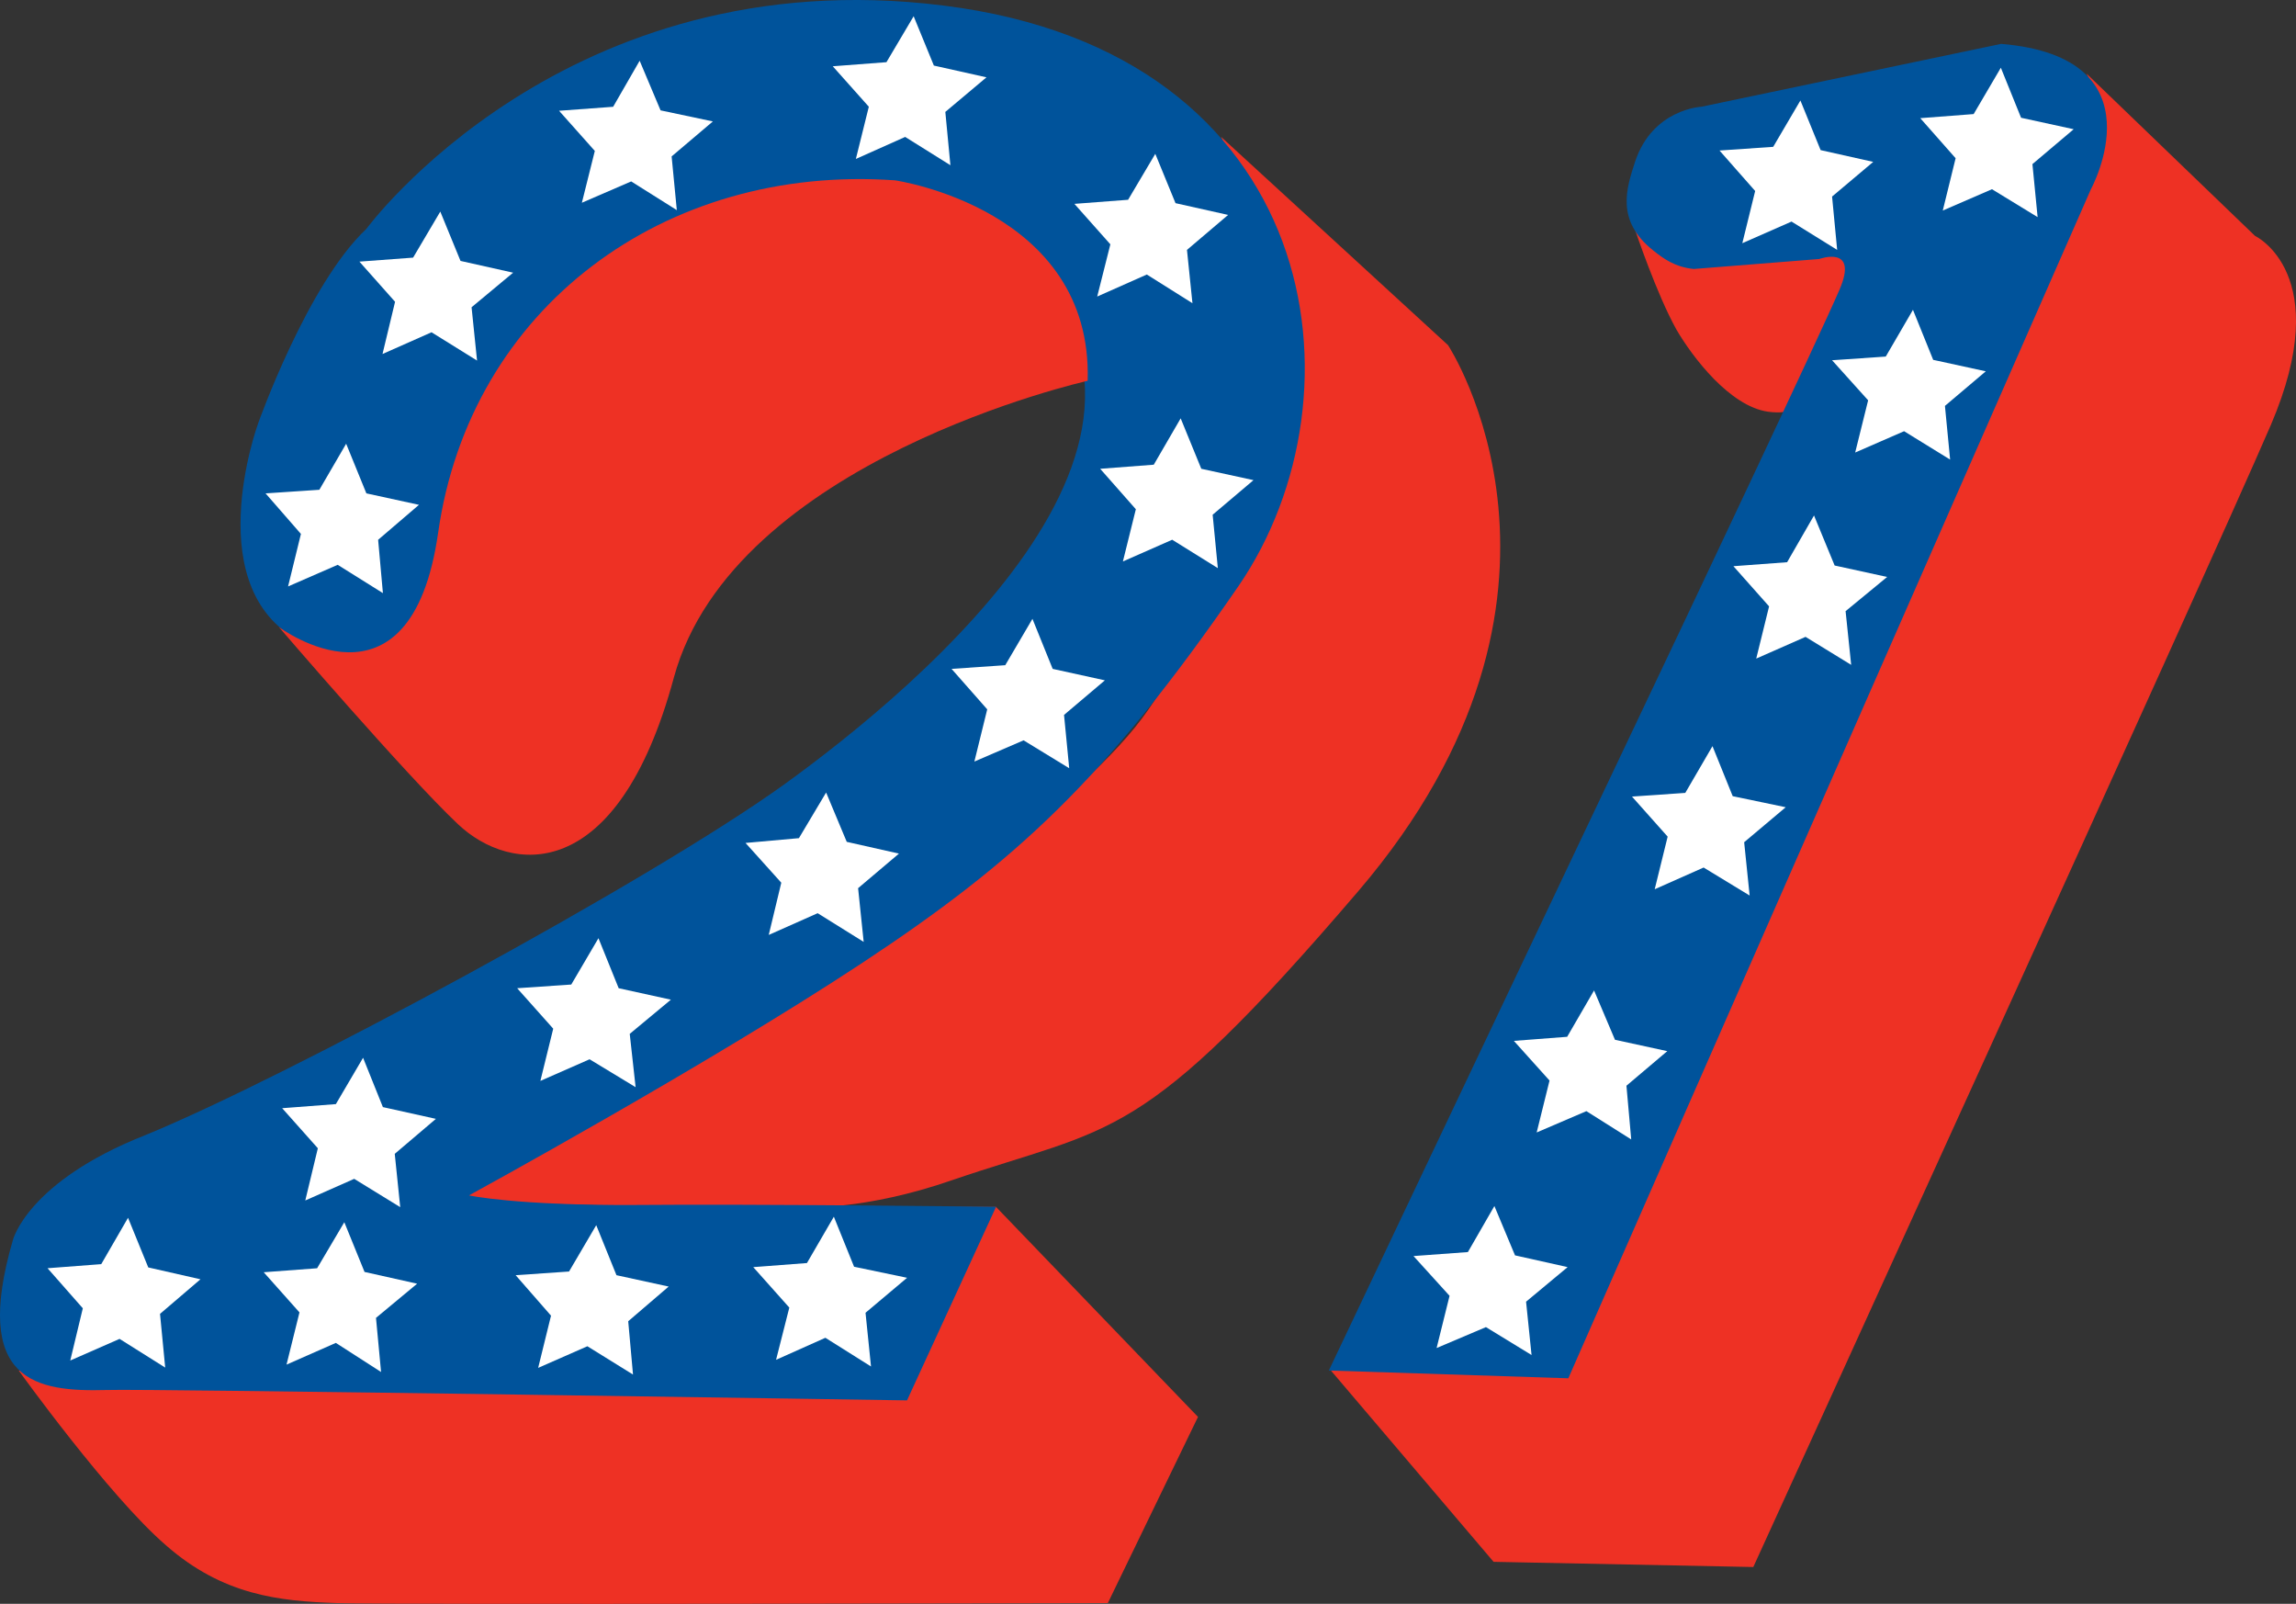
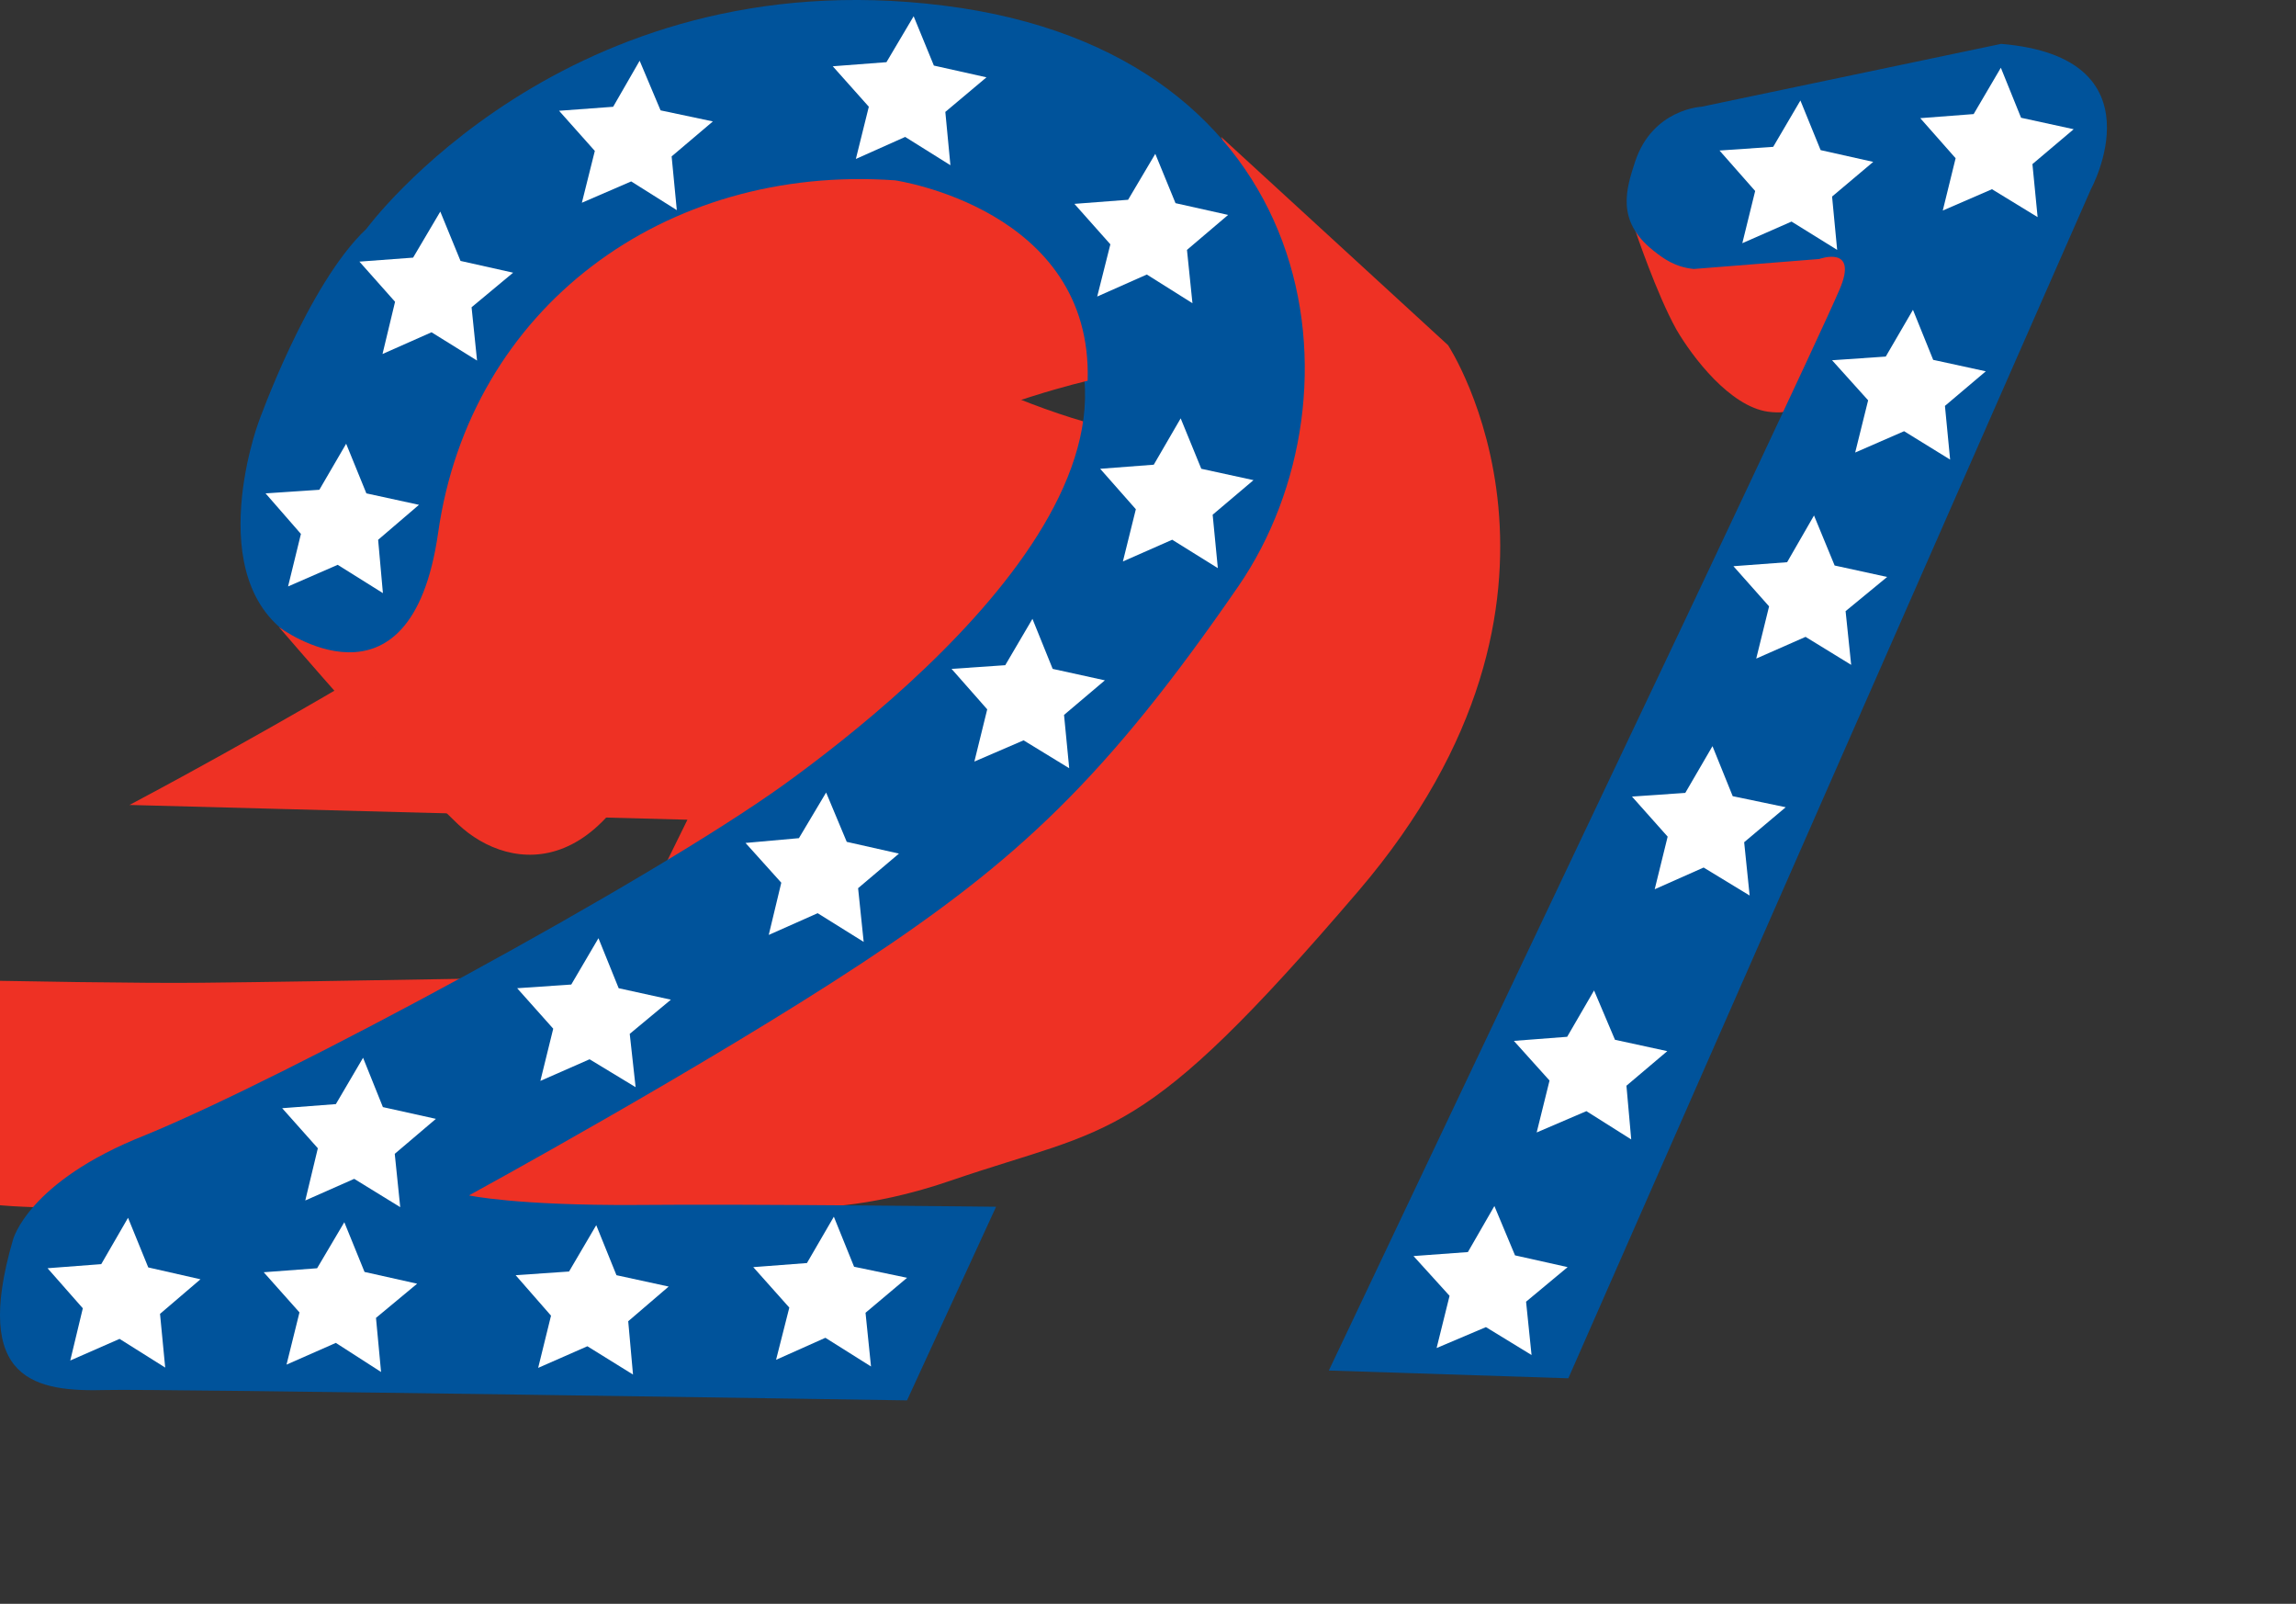
<svg xmlns="http://www.w3.org/2000/svg" xmlns:ns1="http://www.inkscape.org/namespaces/inkscape" xmlns:ns2="http://sodipodi.sourceforge.net/DTD/sodipodi-0.dtd" width="264.583mm" height="184.763mm" viewBox="0 0 264.583 184.763" version="1.1" id="svg1934" ns1:version="0.92.4 (5da689c313, 2019-01-14)" ns2:docname="21 Cineplex.svg">
  <rect x="0" y="0" width="264.583" height="184.763" fill="#333333" stroke="none" />
  <defs id="defs1928" />
  <ns2:namedview id="base" pagecolor="#ffffff" bordercolor="#666666" borderopacity="1.0" ns1:pageopacity="0.0" ns1:pageshadow="2" ns1:zoom="1" ns1:cx="634.45825" ns1:cy="365.8248" ns1:document-units="mm" ns1:current-layer="layer1" showgrid="false" fit-margin-top="0" fit-margin-left="0" fit-margin-right="0" fit-margin-bottom="0" ns1:window-width="1920" ns1:window-height="1094" ns1:window-x="-11" ns1:window-y="-11" ns1:window-maximized="1" />
  <g ns1:label="Layer 1" ns1:groupmode="layer" id="layer1" transform="translate(-287.919,214.305)">
    <g id="g1261" transform="matrix(11.48,0,0,-11.48,528.364,-205.821)">
-       <path d="m 0,0 1.691,-1.628 c 0,0 0.809,-0.38 0.159,-1.898 -0.654,-1.517 -5.195,-11.46 -5.195,-11.46 l -2.607,0.052 -1.639,1.927 2.396,-0.037 4.999,11.527 c 0,0 0.621,0.753 0.196,1.517" style="fill:#ee3124;fill-opacity:1;fill-rule:nonzero;stroke:none" id="path1263" ns1:connector-curvature="0" />
-     </g>
+       </g>
    <g id="g1265" transform="matrix(11.48,0,0,-11.48,476.36,-187.767)">
      <path d="M 0,0 C 0,0 0.214,-0.639 0.414,-0.997 0.576,-1.274 0.949,-1.765 1.333,-1.82 1.595,-1.853 1.58,-1.754 1.58,-1.754 l 0.657,1.566 c 0,0 -1.166,-0.107 -1.546,-0.067 C 0.307,-0.211 0,0 0,0" style="fill:#ee3124;fill-opacity:1;fill-rule:nonzero;stroke:none" id="path1267" ns1:connector-curvature="0" />
    </g>
    <g id="g1269" transform="matrix(11.48,0,0,-11.48,428.636,-198.533)">
-       <path d="m 0,0 2.278,-2.09 c 0,0 1.647,-2.499 -0.901,-5.479 -2.193,-2.562 -2.451,-2.344 -4.083,-2.902 -0.871,-0.302 -1.47,-0.269 -1.47,-0.269 l 1.916,0.003 2.028,-2.108 -0.905,-1.868 c 0,0 -7.163,-0.018 -7.739,0 -0.579,0.019 -1.144,0.078 -1.716,0.58 -0.573,0.494 -1.477,1.753 -1.477,1.753 0,0 3.721,-0.095 4.881,-0.081 1.163,0.011 4.098,0.067 4.098,0.067 l 0.772,1.569 -5.601,0.148 c 0,0 5.94,3.116 7.185,4.925 C 0.392,-4.106 1.252,-2.906 0,0" style="fill:#ee3124;fill-opacity:1;fill-rule:nonzero;stroke:none" id="path1271" ns1:connector-curvature="0" />
+       <path d="m 0,0 2.278,-2.09 c 0,0 1.647,-2.499 -0.901,-5.479 -2.193,-2.562 -2.451,-2.344 -4.083,-2.902 -0.871,-0.302 -1.47,-0.269 -1.47,-0.269 c 0,0 -7.163,-0.018 -7.739,0 -0.579,0.019 -1.144,0.078 -1.716,0.58 -0.573,0.494 -1.477,1.753 -1.477,1.753 0,0 3.721,-0.095 4.881,-0.081 1.163,0.011 4.098,0.067 4.098,0.067 l 0.772,1.569 -5.601,0.148 c 0,0 5.94,3.116 7.185,4.925 C 0.392,-4.106 1.252,-2.906 0,0" style="fill:#ee3124;fill-opacity:1;fill-rule:nonzero;stroke:none" id="path1271" ns1:connector-curvature="0" />
    </g>
    <g id="g1273" transform="matrix(11.48,0,0,-11.48,330.139,-187.937)">
      <path d="M 0,0 C 0,0 1.994,2.717 5.793,2.241 9.596,1.768 10.076,-1.658 8.754,-3.585 7.428,-5.509 6.535,-6.339 4.973,-7.369 3.411,-8.399 1.03,-9.699 1.03,-9.699 c 0,0 0.469,-0.103 1.676,-0.096 1.204,0.011 3.615,-0.018 3.615,-0.018 l -0.894,-1.943 c 0,0 -7.65,0.119 -8.034,0.104 -0.708,-0.019 -1.355,0.081 -0.941,1.506 0,0 0.147,0.584 1.322,1.049 1.403,0.572 5.054,2.54 6.42,3.522 1.344,0.971 4.556,3.629 2.153,5.442 C 3.954,1.68 1.163,-1.237 0.945,-2.315 0.727,-3.4 0.487,-4.674 -0.609,-4.165 c -1.104,0.506 -0.477,2.215 -0.477,2.215 0,0 0.495,1.396 1.086,1.95" style="fill:#00539b;fill-opacity:1;fill-rule:nonzero;stroke:none" id="path1275" ns1:connector-curvature="0" />
    </g>
    <g id="g1277" transform="matrix(11.48,0,0,-11.48,320.051,-142.078)">
      <path d="m 0,0 c 0,0 1.322,-0.993 1.599,0.945 0.321,2.26 2.274,3.7 4.585,3.537 0,0 1.987,-0.284 1.935,-2.012 0,0 -3.559,-0.794 -4.154,-2.979 C 3.397,-2.607 2.322,-2.474 1.798,-1.979 1.277,-1.488 0,0 0,0" style="fill:#ee3124;fill-opacity:1;fill-rule:nonzero;stroke:none" id="path1279" ns1:connector-curvature="0" />
    </g>
    <g id="g1281" transform="matrix(11.48,0,0,-11.48,481.7,-142.036)">
      <path d="m 0,0 -3.541,-7.458 2.404,-0.078 5.246,11.933 c 0,0 0.724,1.322 -0.901,1.458 L 0.199,5.224 c 0,0 -0.487,-0.022 -0.664,-0.546 C -0.554,4.404 -0.664,4.083 -0.284,3.781 -0.181,3.699 -0.066,3.615 0.122,3.596 l 1.259,0.1 c 0,0 0.402,0.147 0.203,-0.31 C 1.388,2.928 0,0 0,0" style="fill:#00539b;fill-opacity:1;fill-rule:nonzero;stroke:none" id="path1283" ns1:connector-curvature="0" />
    </g>
    <g id="g1285" transform="matrix(11.48,0,0,-11.48,327.808,-163.185)">
      <path d="m 0,0 0.203,-0.498 0.528,-0.115 -0.41,-0.351 0.048,-0.535 -0.454,0.284 -0.498,-0.217 0.129,0.527 -0.355,0.407 0.54,0.036 z" style="fill:#ffffff;fill-opacity:1;fill-rule:nonzero;stroke:none" id="path1287" ns1:connector-curvature="0" />
    </g>
    <g id="g1289" transform="matrix(11.48,0,0,-11.48,338.657,-189.929)">
      <path d="m 0,0 0.203,-0.495 0.528,-0.118 -0.417,-0.347 0.055,-0.535 -0.457,0.284 -0.492,-0.218 0.126,0.524 -0.358,0.403 0.539,0.04 z" style="fill:#ffffff;fill-opacity:1;fill-rule:nonzero;stroke:none" id="path1291" ns1:connector-curvature="0" />
    </g>
    <g id="g1293" transform="matrix(11.48,0,0,-11.48,361.63,-207.307)">
      <path d="m 0,0 0.21,-0.498 0.525,-0.111 -0.414,-0.351 0.052,-0.539 -0.458,0.288 -0.495,-0.214 0.13,0.52 -0.359,0.403 0.543,0.04 z" style="fill:#ffffff;fill-opacity:1;fill-rule:nonzero;stroke:none" id="path1295" ns1:connector-curvature="0" />
    </g>
    <g id="g1297" transform="matrix(11.48,0,0,-11.48,393.205,-212.434)">
      <path d="m 0,0 0.203,-0.495 0.528,-0.118 -0.413,-0.347 0.051,-0.535 -0.454,0.284 -0.495,-0.221 0.13,0.524 -0.362,0.406 0.539,0.041 z" style="fill:#ffffff;fill-opacity:1;fill-rule:nonzero;stroke:none" id="path1299" ns1:connector-curvature="0" />
    </g>
    <g id="g1301" transform="matrix(11.48,0,0,-11.48,421.051,-196.583)">
      <path d="m 0,0 0.203,-0.495 0.528,-0.118 -0.413,-0.351 0.055,-0.535 -0.458,0.288 -0.498,-0.221 0.132,0.524 -0.361,0.406 0.539,0.041 z" style="fill:#ffffff;fill-opacity:1;fill-rule:nonzero;stroke:none" id="path1303" ns1:connector-curvature="0" />
    </g>
    <g id="g1305" transform="matrix(11.48,0,0,-11.48,423.976,-166.109)">
      <path d="m 0,0 0.207,-0.506 0.524,-0.114 -0.41,-0.347 0.052,-0.536 -0.458,0.285 -0.495,-0.218 0.13,0.524 -0.358,0.406 0.538,0.041 z" style="fill:#ffffff;fill-opacity:1;fill-rule:nonzero;stroke:none" id="path1307" ns1:connector-curvature="0" />
    </g>
    <g id="g1309" transform="matrix(11.48,0,0,-11.48,406.895,-143.011)">
      <path d="m 0,0 0.203,-0.502 0.524,-0.115 -0.41,-0.347 0.052,-0.535 -0.458,0.28 -0.494,-0.213 0.129,0.524 -0.358,0.406 0.539,0.037 z" style="fill:#ffffff;fill-opacity:1;fill-rule:nonzero;stroke:none" id="path1311" ns1:connector-curvature="0" />
    </g>
    <g id="g1313" transform="matrix(11.48,0,0,-11.48,383.118,-123.005)">
      <path d="m 0,0 0.207,-0.495 0.524,-0.118 -0.41,-0.347 0.056,-0.539 -0.462,0.288 -0.491,-0.218 0.126,0.524 -0.359,0.399 0.536,0.048 z" style="fill:#ffffff;fill-opacity:1;fill-rule:nonzero;stroke:none" id="path1315" ns1:connector-curvature="0" />
    </g>
    <g id="g1317" transform="matrix(11.48,0,0,-11.48,356.883,-106.222)">
      <path d="m 0,0 0.203,-0.502 0.524,-0.115 -0.413,-0.343 0.059,-0.535 -0.462,0.28 -0.494,-0.217 0.129,0.524 -0.362,0.406 0.543,0.037 z" style="fill:#ffffff;fill-opacity:1;fill-rule:nonzero;stroke:none" id="path1319" ns1:connector-curvature="0" />
    </g>
    <g id="g1321" transform="matrix(11.48,0,0,-11.48,329.758,-92.447)">
      <path d="m 0,0 0.199,-0.495 0.532,-0.118 -0.413,-0.351 0.055,-0.535 -0.462,0.284 -0.491,-0.217 0.126,0.524 -0.358,0.402 0.539,0.041 z" style="fill:#ffffff;fill-opacity:1;fill-rule:nonzero;stroke:none" id="path1323" ns1:connector-curvature="0" />
    </g>
    <g id="g1325" transform="matrix(11.48,0,0,-11.48,302.674,-74.011)">
      <path d="m 0,0 0.203,-0.498 0.524,-0.119 -0.406,-0.347 0.052,-0.539 -0.458,0.288 -0.495,-0.217 0.126,0.524 -0.354,0.402 0.539,0.041 z" style="fill:#ffffff;fill-opacity:1;fill-rule:nonzero;stroke:none" id="path1327" ns1:connector-curvature="0" />
    </g>
    <g id="g1329" transform="matrix(11.48,0,0,-11.48,327.596,-73.503)">
      <path d="m 0,0 0.203,-0.499 0.528,-0.118 -0.413,-0.343 0.051,-0.543 -0.454,0.292 -0.495,-0.218 0.13,0.524 -0.359,0.403 0.536,0.04 z" style="fill:#ffffff;fill-opacity:1;fill-rule:nonzero;stroke:none" id="path1331" ns1:connector-curvature="0" />
    </g>
    <g id="g1333" transform="matrix(11.48,0,0,-11.48,356.628,-73.162)">
      <path d="m 0,0 0.203,-0.502 0.524,-0.114 -0.406,-0.348 0.048,-0.535 -0.458,0.284 -0.494,-0.217 0.129,0.524 -0.355,0.406 0.536,0.037 z" style="fill:#ffffff;fill-opacity:1;fill-rule:nonzero;stroke:none" id="path1335" ns1:connector-curvature="0" />
    </g>
    <g id="g1337" transform="matrix(11.48,0,0,-11.48,384.009,-74.137)">
      <path d="m 0,0 0.203,-0.502 0.532,-0.111 -0.417,-0.351 0.055,-0.539 -0.458,0.288 -0.495,-0.221 0.133,0.524 -0.362,0.406 0.539,0.041 z" style="fill:#ffffff;fill-opacity:1;fill-rule:nonzero;stroke:none" id="path1339" ns1:connector-curvature="0" />
    </g>
    <g id="g1341" transform="matrix(11.48,0,0,-11.48,460.128,-75.367)">
      <path d="m 0,0 0.207,-0.495 0.528,-0.118 -0.417,-0.347 0.055,-0.535 -0.458,0.28 -0.495,-0.21 0.13,0.524 -0.362,0.399 0.546,0.04 z" style="fill:#ffffff;fill-opacity:1;fill-rule:nonzero;stroke:none" id="path1343" ns1:connector-curvature="0" />
    </g>
    <g id="g1345" transform="matrix(11.48,0,0,-11.48,471.613,-100.202)">
      <path d="m 0,0 0.21,-0.495 0.525,-0.114 -0.41,-0.347 0.048,-0.539 -0.45,0.284 -0.499,-0.214 0.129,0.521 -0.358,0.398 0.535,0.041 z" style="fill:#ffffff;fill-opacity:1;fill-rule:nonzero;stroke:none" id="path1347" ns1:connector-curvature="0" />
    </g>
    <g id="g1349" transform="matrix(11.48,0,0,-11.48,485.26,-128.346)">
      <path d="m 0,0 0.203,-0.502 0.532,-0.111 -0.417,-0.351 0.055,-0.535 -0.462,0.281 -0.491,-0.218 0.13,0.528 -0.358,0.402 0.535,0.037 z" style="fill:#ffffff;fill-opacity:1;fill-rule:nonzero;stroke:none" id="path1351" ns1:connector-curvature="0" />
    </g>
    <g id="g1353" transform="matrix(11.48,0,0,-11.48,496.96,-154.92)">
      <path d="m 0,0 0.207,-0.502 0.527,-0.115 -0.417,-0.343 0.056,-0.539 -0.458,0.281 -0.495,-0.218 0.129,0.524 -0.358,0.403 0.539,0.04 z" style="fill:#ffffff;fill-opacity:1;fill-rule:nonzero;stroke:none" id="path1355" ns1:connector-curvature="0" />
    </g>
    <g id="g1357" transform="matrix(11.48,0,0,-11.48,508.362,-178.612)">
      <path d="m 0,0 0.203,-0.502 0.528,-0.115 -0.41,-0.347 0.052,-0.539 -0.462,0.285 -0.491,-0.214 0.13,0.524 -0.362,0.402 0.539,0.037 z" style="fill:#ffffff;fill-opacity:1;fill-rule:nonzero;stroke:none" id="path1359" ns1:connector-curvature="0" />
    </g>
    <g id="g1361" transform="matrix(11.48,0,0,-11.48,518.49,-206.501)">
      <path d="m 0,0 0.203,-0.502 0.528,-0.115 -0.414,-0.35 0.052,-0.532 -0.458,0.28 -0.494,-0.214 0.129,0.525 -0.355,0.402 0.536,0.041 z" style="fill:#ffffff;fill-opacity:1;fill-rule:nonzero;stroke:none" id="path1363" ns1:connector-curvature="0" />
    </g>
    <g id="g1365" transform="matrix(11.48,0,0,-11.48,495.391,-202.728)">
      <path d="m 0,0 0.203,-0.498 0.528,-0.118 -0.413,-0.348 0.051,-0.535 -0.458,0.284 -0.494,-0.217 0.129,0.524 -0.358,0.406 0.539,0.037 z" style="fill:#ffffff;fill-opacity:1;fill-rule:nonzero;stroke:none" id="path1367" ns1:connector-curvature="0" />
    </g>
  </g>
</svg>